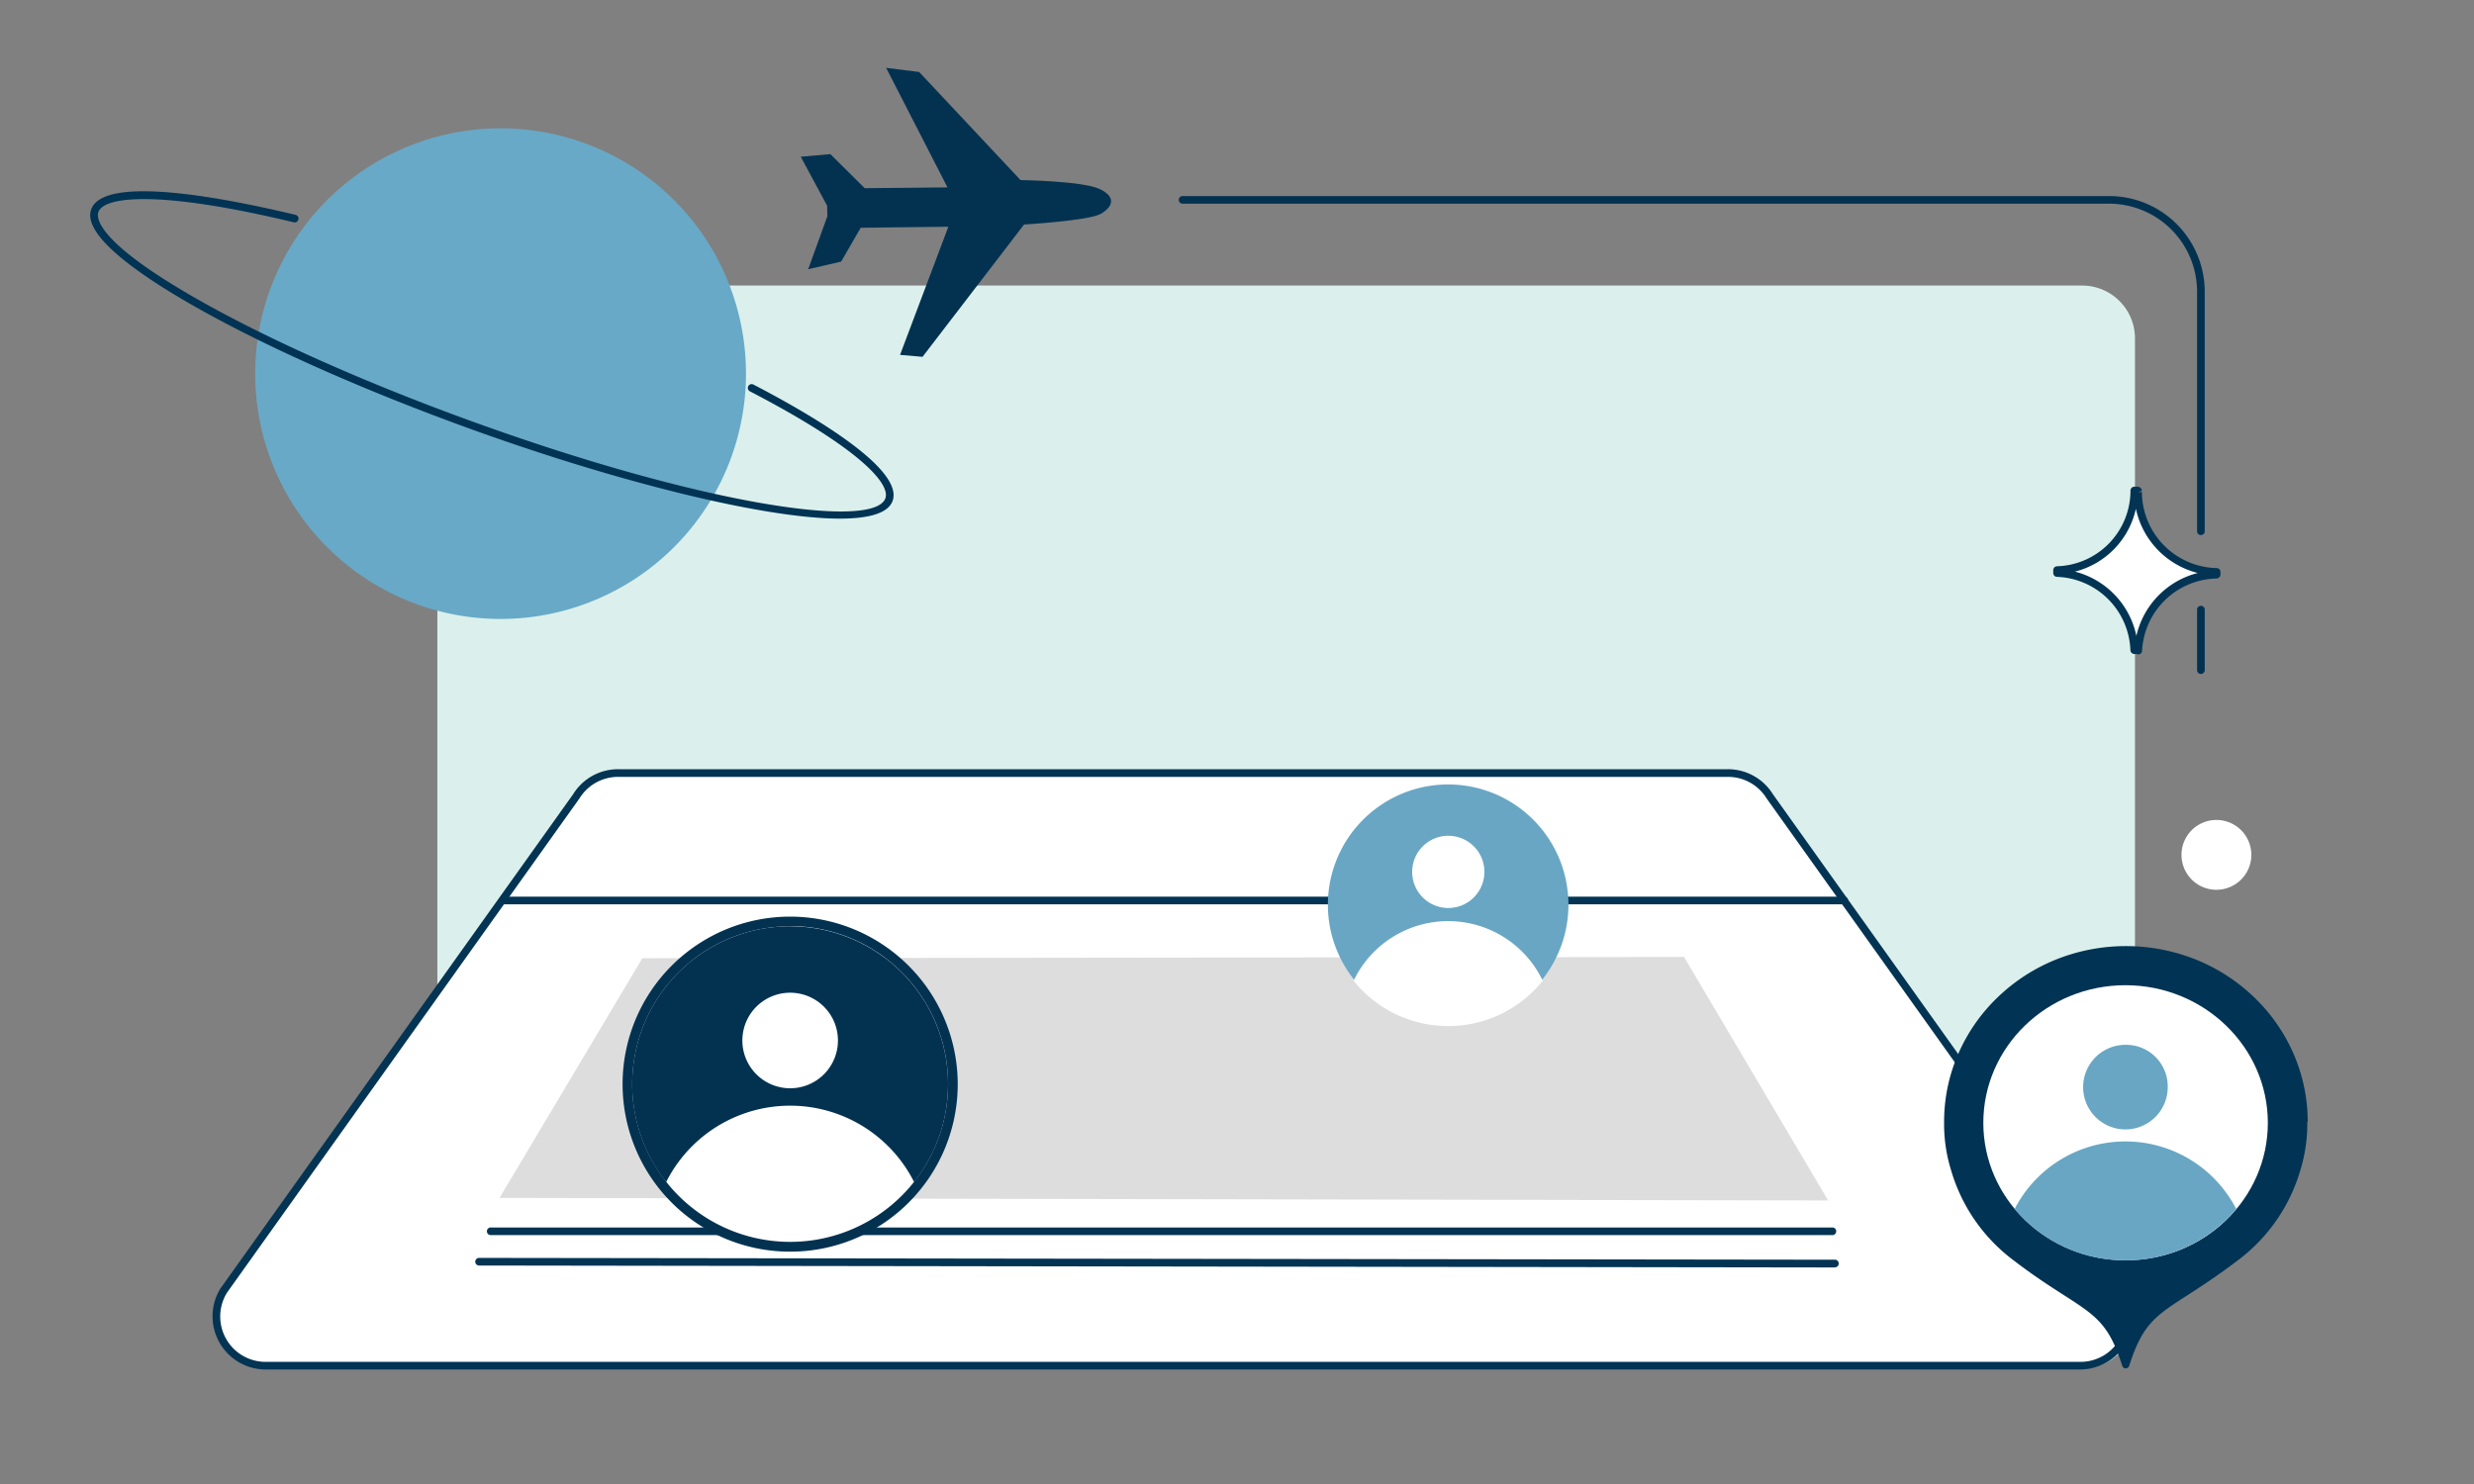
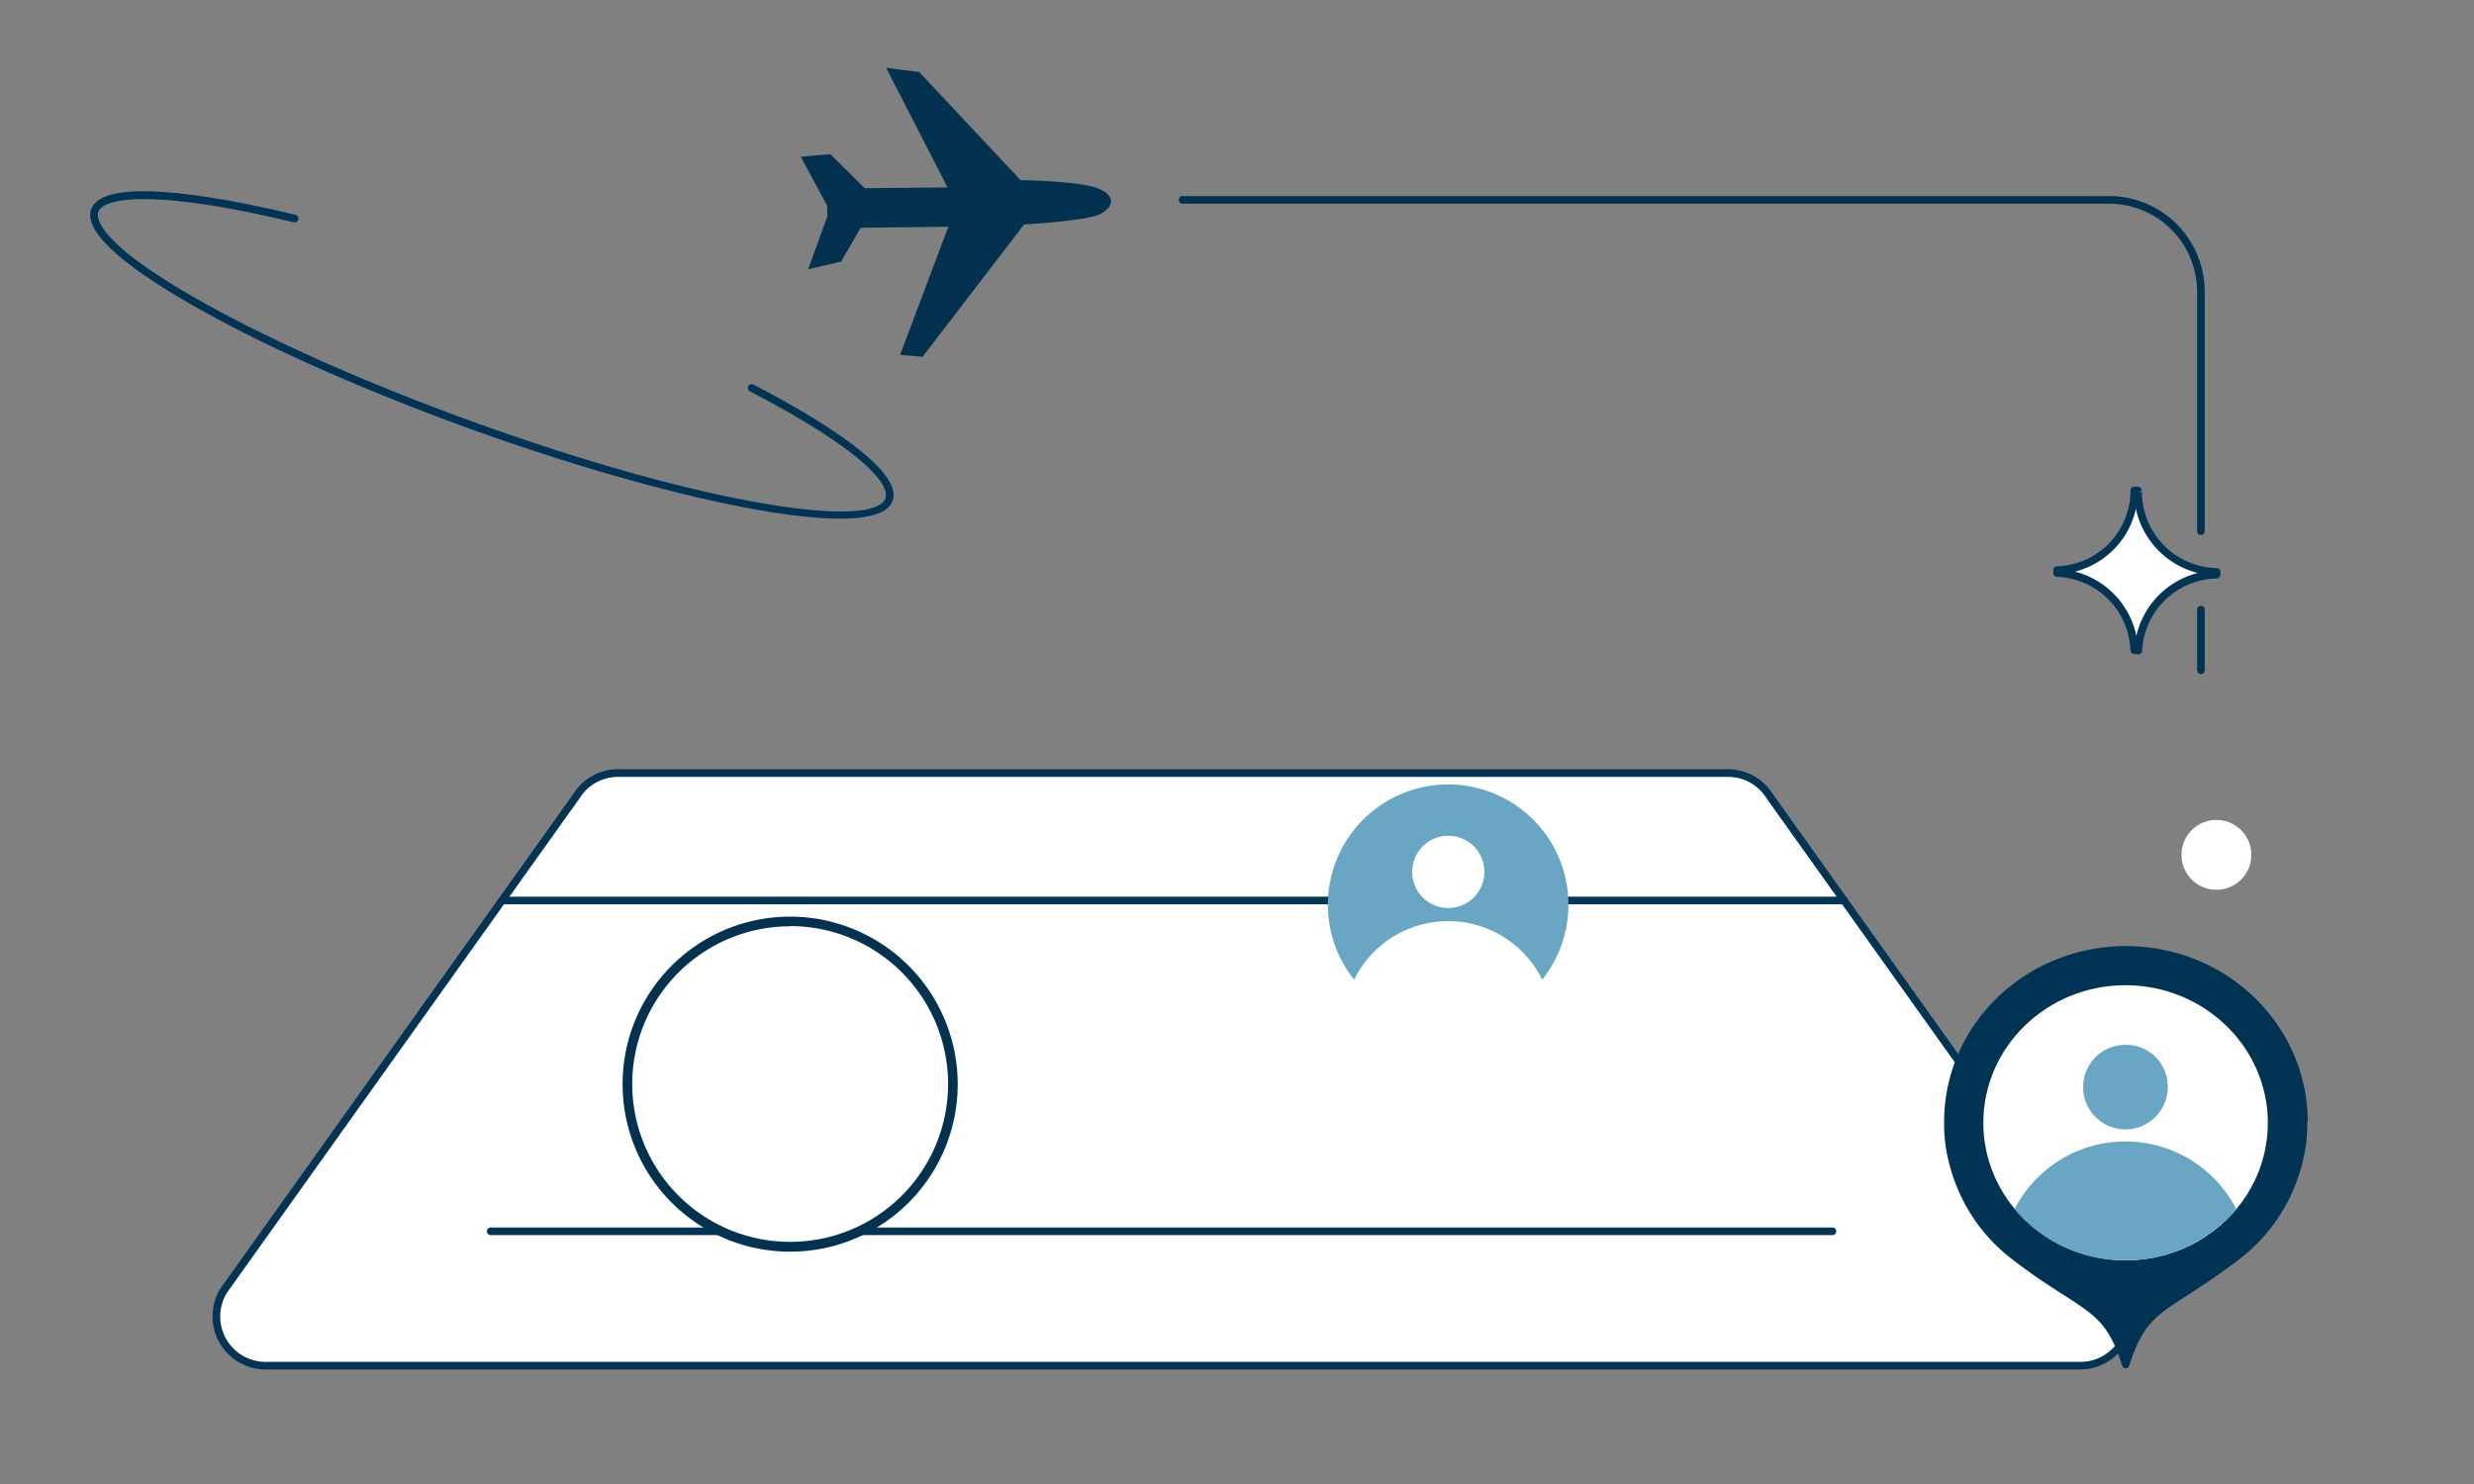
<svg xmlns="http://www.w3.org/2000/svg" width="600" height="360" viewBox="0 0 600 360">
  <rect x="0" y="0" width="600" height="360" fill="#808080" stroke="none" />
  <defs>
    <style>.cls-1{fill:none;}.cls-2{fill:#dbf0ec;}.cls-3,.cls-9{fill:#033251;}.cls-4{fill:#fff;}.cls-5{fill:#033453;}.cls-6{fill:#68a9c7;}.cls-7{fill:#003354;}.cls-8{fill:#ddd;}.cls-9{fill-rule:evenodd;}.cls-10{fill:#68a6c4;}</style>
  </defs>
  <title>Asset 16</title>
  <g id="Layer_2" data-name="Layer 2">
    <g id="插圖本人">
      <rect class="cls-1" width="600" height="360" />
-       <path class="cls-2" d="M505,332H128.86a22.85,22.85,0,0,1-22.79-22.78V82.05a12.82,12.82,0,0,1,12.79-12.78H505a12.82,12.82,0,0,1,12.78,12.78V319.23A12.82,12.82,0,0,1,505,332Z" />
      <path class="cls-3" d="M533.77,129.8a.93.93,0,0,1-.93-.93V70.75a21.36,21.36,0,0,0-21.33-21.34H286.9a.93.93,0,1,1,0-1.85H511.51A23.21,23.21,0,0,1,534.7,70.75v58.12A.93.93,0,0,1,533.77,129.8Z" />
      <path class="cls-3" d="M106.62,276.45a.69.69,0,0,1-.7-.69V243.29a.7.7,0,1,1,1.39,0v32.47A.69.69,0,0,1,106.62,276.45Z" />
      <path class="cls-3" d="M533.77,163.5a.93.93,0,0,1-.93-.92V147.89a.93.93,0,1,1,1.86,0v14.69A.93.93,0,0,1,533.77,163.5Z" />
      <path class="cls-4" d="M546,207.37a8.47,8.47,0,1,1-8.47-8.46,8.47,8.47,0,0,1,8.47,8.46" />
      <path class="cls-4" d="M504.48,331.3h-440A12,12,0,0,1,54.31,313L139.74,193.2a12,12,0,0,1,10.18-5.67H419a12,12,0,0,1,10.18,5.67L514.65,313A12,12,0,0,1,504.48,331.3Z" />
      <path class="cls-5" d="M504.48,332.22h-440a12.89,12.89,0,0,1-11-19.68L139,192.66a12.79,12.79,0,0,1,10.93-6.06H419a12.84,12.84,0,0,1,11,6.11L515.4,312.49a12.89,12.89,0,0,1-10.92,19.73ZM149.92,188.46a11,11,0,0,0-9.39,5.23L55.07,313.56a11,11,0,0,0,9.42,16.81h440a11,11,0,0,0,9.38-16.85l-85.4-119.79a11,11,0,0,0-9.42-5.27Z" />
      <path class="cls-5" d="M447.17,219.37H122.28a.93.93,0,0,1,0-1.85H447.17a.93.93,0,1,1,0,1.85Z" />
      <path class="cls-5" d="M119.11,299.62a.93.93,0,1,1,0-1.85l325.38,0a.93.93,0,0,1,0,1.85Z" />
-       <path class="cls-5" d="M444.91,307.47h0L116.29,307a.93.93,0,1,1,0-1.85h0l328.62.44a.93.93,0,1,1,0,1.85Z" />
-       <path class="cls-6" d="M177.32,111a59.51,59.51,0,1,1-35.56-76.28A59.49,59.49,0,0,1,177.32,111" />
      <path class="cls-7" d="M203.7,125.81c-19,0-56-9.51-90.77-22.18C87.16,94.25,63.55,83.7,46.46,73.91,34.09,66.83,19.83,57.07,22.12,50.78,25.2,42.32,54.49,48,71.68,52.12a.93.93,0,0,1-.43,1.81c-32.78-7.89-46-6.28-47.39-2.51-.52,1.44-.38,7.2,23.52,20.88,17,9.74,40.51,20.24,66.18,29.59,57.09,20.77,98.4,26.59,101.16,19,1.32-3.62-6.64-12.36-32.93-26a.93.93,0,0,1,.86-1.64c13.85,7.19,36.67,20.44,33.82,28.28C215.39,124.49,210.78,125.81,203.7,125.81Z" />
-       <polygon class="cls-8" points="121.15 290.6 155.78 232.46 408.42 232.15 443.37 291.22 121.15 290.6" />
      <path class="cls-9" d="M200.6,49.92l.05,2.55L196,65.31l8-1.85,4.74-8.21L230,55,218.28,86.09l5.46.47,24.61-32.09s15.77-.95,18.59-2.58,3.92-4-.15-6-19.29-2.21-19.29-2.21L222.91,17.46l-8-1,14.88,29-20.08.19-8.33-8.26-7.18.63Z" />
      <path class="cls-7" d="M559.67,272.15a41.26,41.26,0,0,0-3.47-16.59A42.47,42.47,0,0,0,546.75,242a44.07,44.07,0,0,0-14-9.14,45.68,45.68,0,0,0-34.34,0,44.07,44.07,0,0,0-14,9.14,42.47,42.47,0,0,0-9.45,13.56,41.09,41.09,0,0,0-3.47,16.59,37.74,37.74,0,0,0,1.66,11.63,41.88,41.88,0,0,0,15,21.82c5.2,4,9.28,6.58,12.55,8.69,7.66,4.92,10.82,7,14,17.06a.87.87,0,0,0,.84.6h0a.86.86,0,0,0,.83-.6c3.2-10.1,6.37-12.14,14-17.06,3.27-2.11,7.34-4.73,12.54-8.69a42,42,0,0,0,15-21.82,38.1,38.1,0,0,0,1.66-11.63" />
      <path class="cls-4" d="M550,272.39c0,18.42-15.44,33.35-34.48,33.35S481,290.81,481,272.39,496.42,239,515.47,239,550,254,550,272.39" />
      <path class="cls-10" d="M525.72,263.37a10.26,10.26,0,1,1-10.25-9.91,10.09,10.09,0,0,1,10.25,9.91" />
      <path class="cls-10" d="M515.47,305.74a34.86,34.86,0,0,0,26.86-12.46,30.22,30.22,0,0,0-53.73,0,34.86,34.86,0,0,0,26.87,12.46" />
      <path class="cls-4" d="M518.57,119.29c0-.1,0-.2,0-.31h-1a19.38,19.38,0,0,1-18.75,19.35h0c0,.22,0,.44,0,.66a19.37,19.37,0,0,1,18.71,18.71h1a19.38,19.38,0,0,1,19-18.4c0-.22,0-.44,0-.66A19.37,19.37,0,0,1,518.57,119.29Z" />
      <path class="cls-5" d="M518.25,158.66h-.58a1,1,0,0,1-1-.9,18.48,18.48,0,0,0-17.81-17.82.92.92,0,0,1-.9-.89c0-.3,0-.49,0-.68a.94.94,0,0,1,.89-1A18.37,18.37,0,0,0,516.69,119a.93.93,0,0,1,.89-.93h.89a1.07,1.07,0,0,1,1,1l-.94.29h.93a18.54,18.54,0,0,0,18.14,18.45.92.92,0,0,1,.91.93c0,.2,0,.4,0,.6a1,1,0,0,1-.92,1,18.49,18.49,0,0,0-18.09,17.53.92.92,0,0,1-.91.88Zm-15.07-20a20.38,20.38,0,0,1,14.94,15.6A20.4,20.4,0,0,1,533,139a20.48,20.48,0,0,1-15-15.58A20.21,20.21,0,0,1,503.18,138.68ZM518.25,119h0v0Z" />
      <path class="cls-10" d="M380.38,219.46a29.17,29.17,0,1,1-29.16-29.16,29.16,29.16,0,0,1,29.16,29.16" />
      <path class="cls-4" d="M360,211.51a8.76,8.76,0,1,1-8.75-8.76,8.75,8.75,0,0,1,8.75,8.76" />
      <path class="cls-4" d="M351.22,248.91a29.35,29.35,0,0,0,22.93-11,25.42,25.42,0,0,0-45.87,0,29.35,29.35,0,0,0,22.94,11" />
-       <path class="cls-3" d="M229.92,263a38.3,38.3,0,1,1-38.29-38.29A38.29,38.29,0,0,1,229.92,263" />
      <path class="cls-4" d="M203.22,252.41a11.59,11.59,0,1,1-11.59-11.59,11.59,11.59,0,0,1,11.59,11.59" />
      <path class="cls-4" d="M191.63,302A38.86,38.86,0,0,0,222,287.38a33.66,33.66,0,0,0-60.75,0A38.9,38.9,0,0,0,191.63,302" />
      <path class="cls-3" d="M191.63,224.66A38.3,38.3,0,1,1,153.33,263a38.29,38.29,0,0,1,38.3-38.29m0-2.35A40.64,40.64,0,1,0,232.27,263a40.68,40.68,0,0,0-40.64-40.64" />
    </g>
  </g>
</svg>